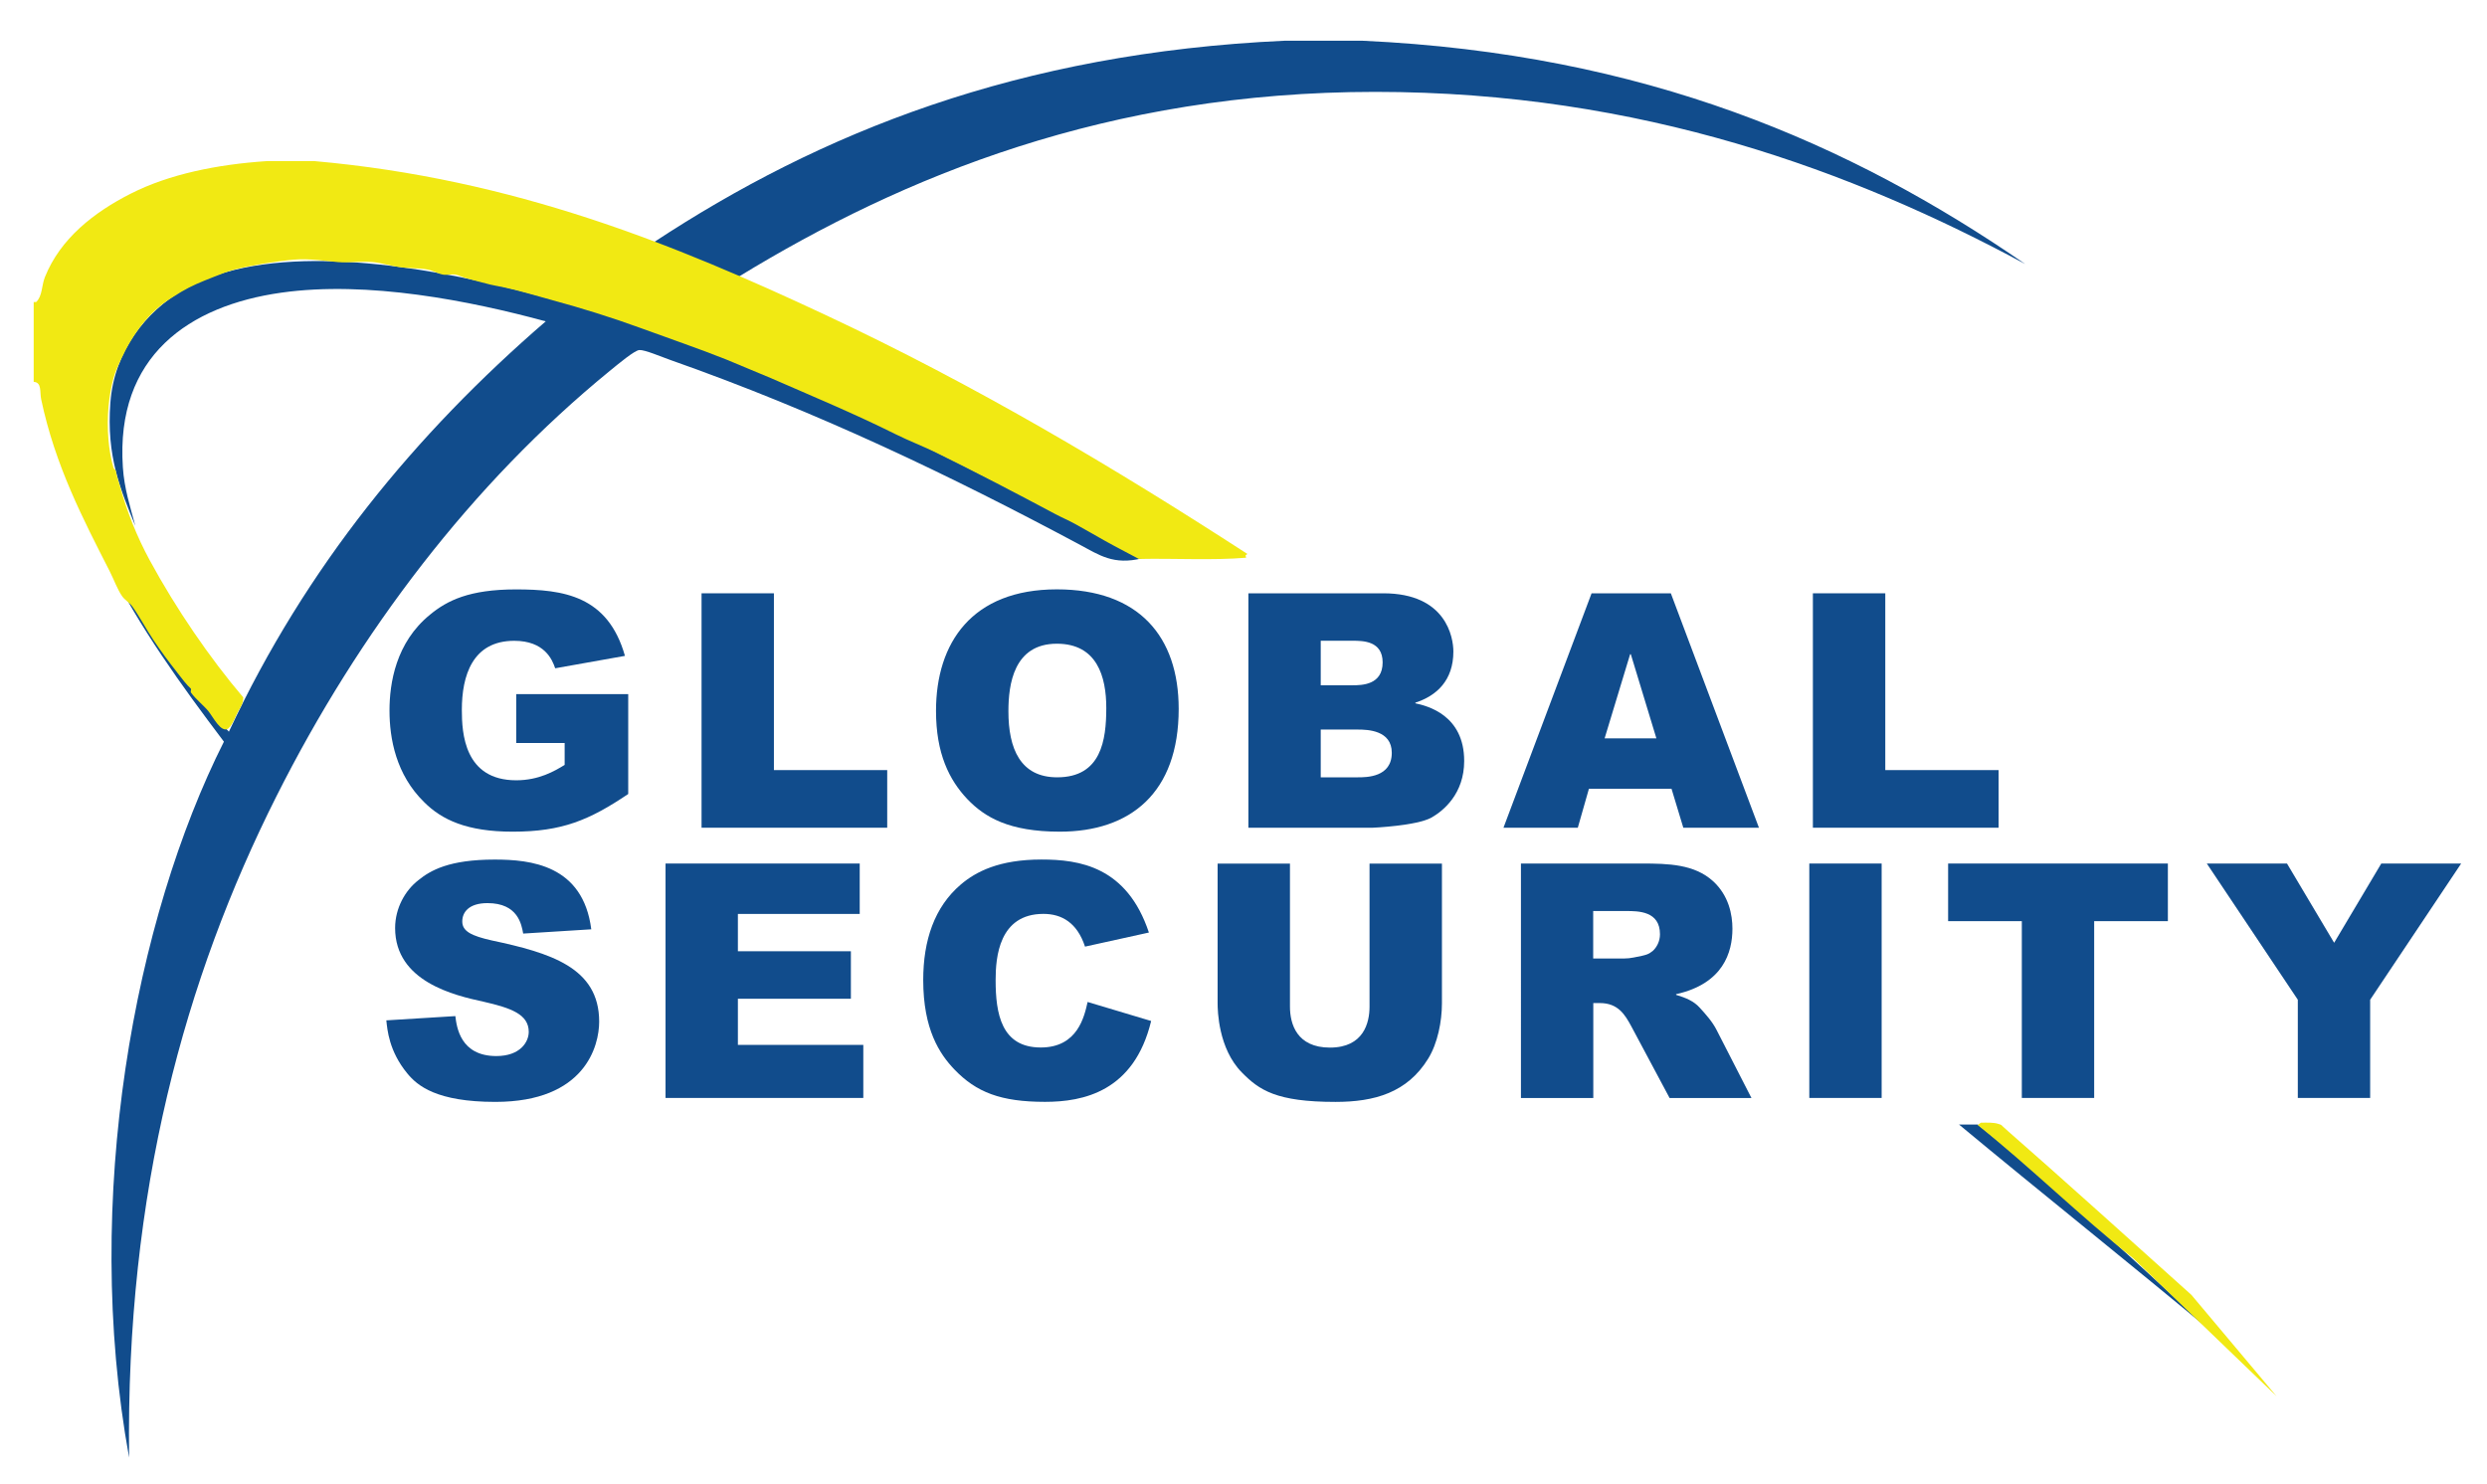
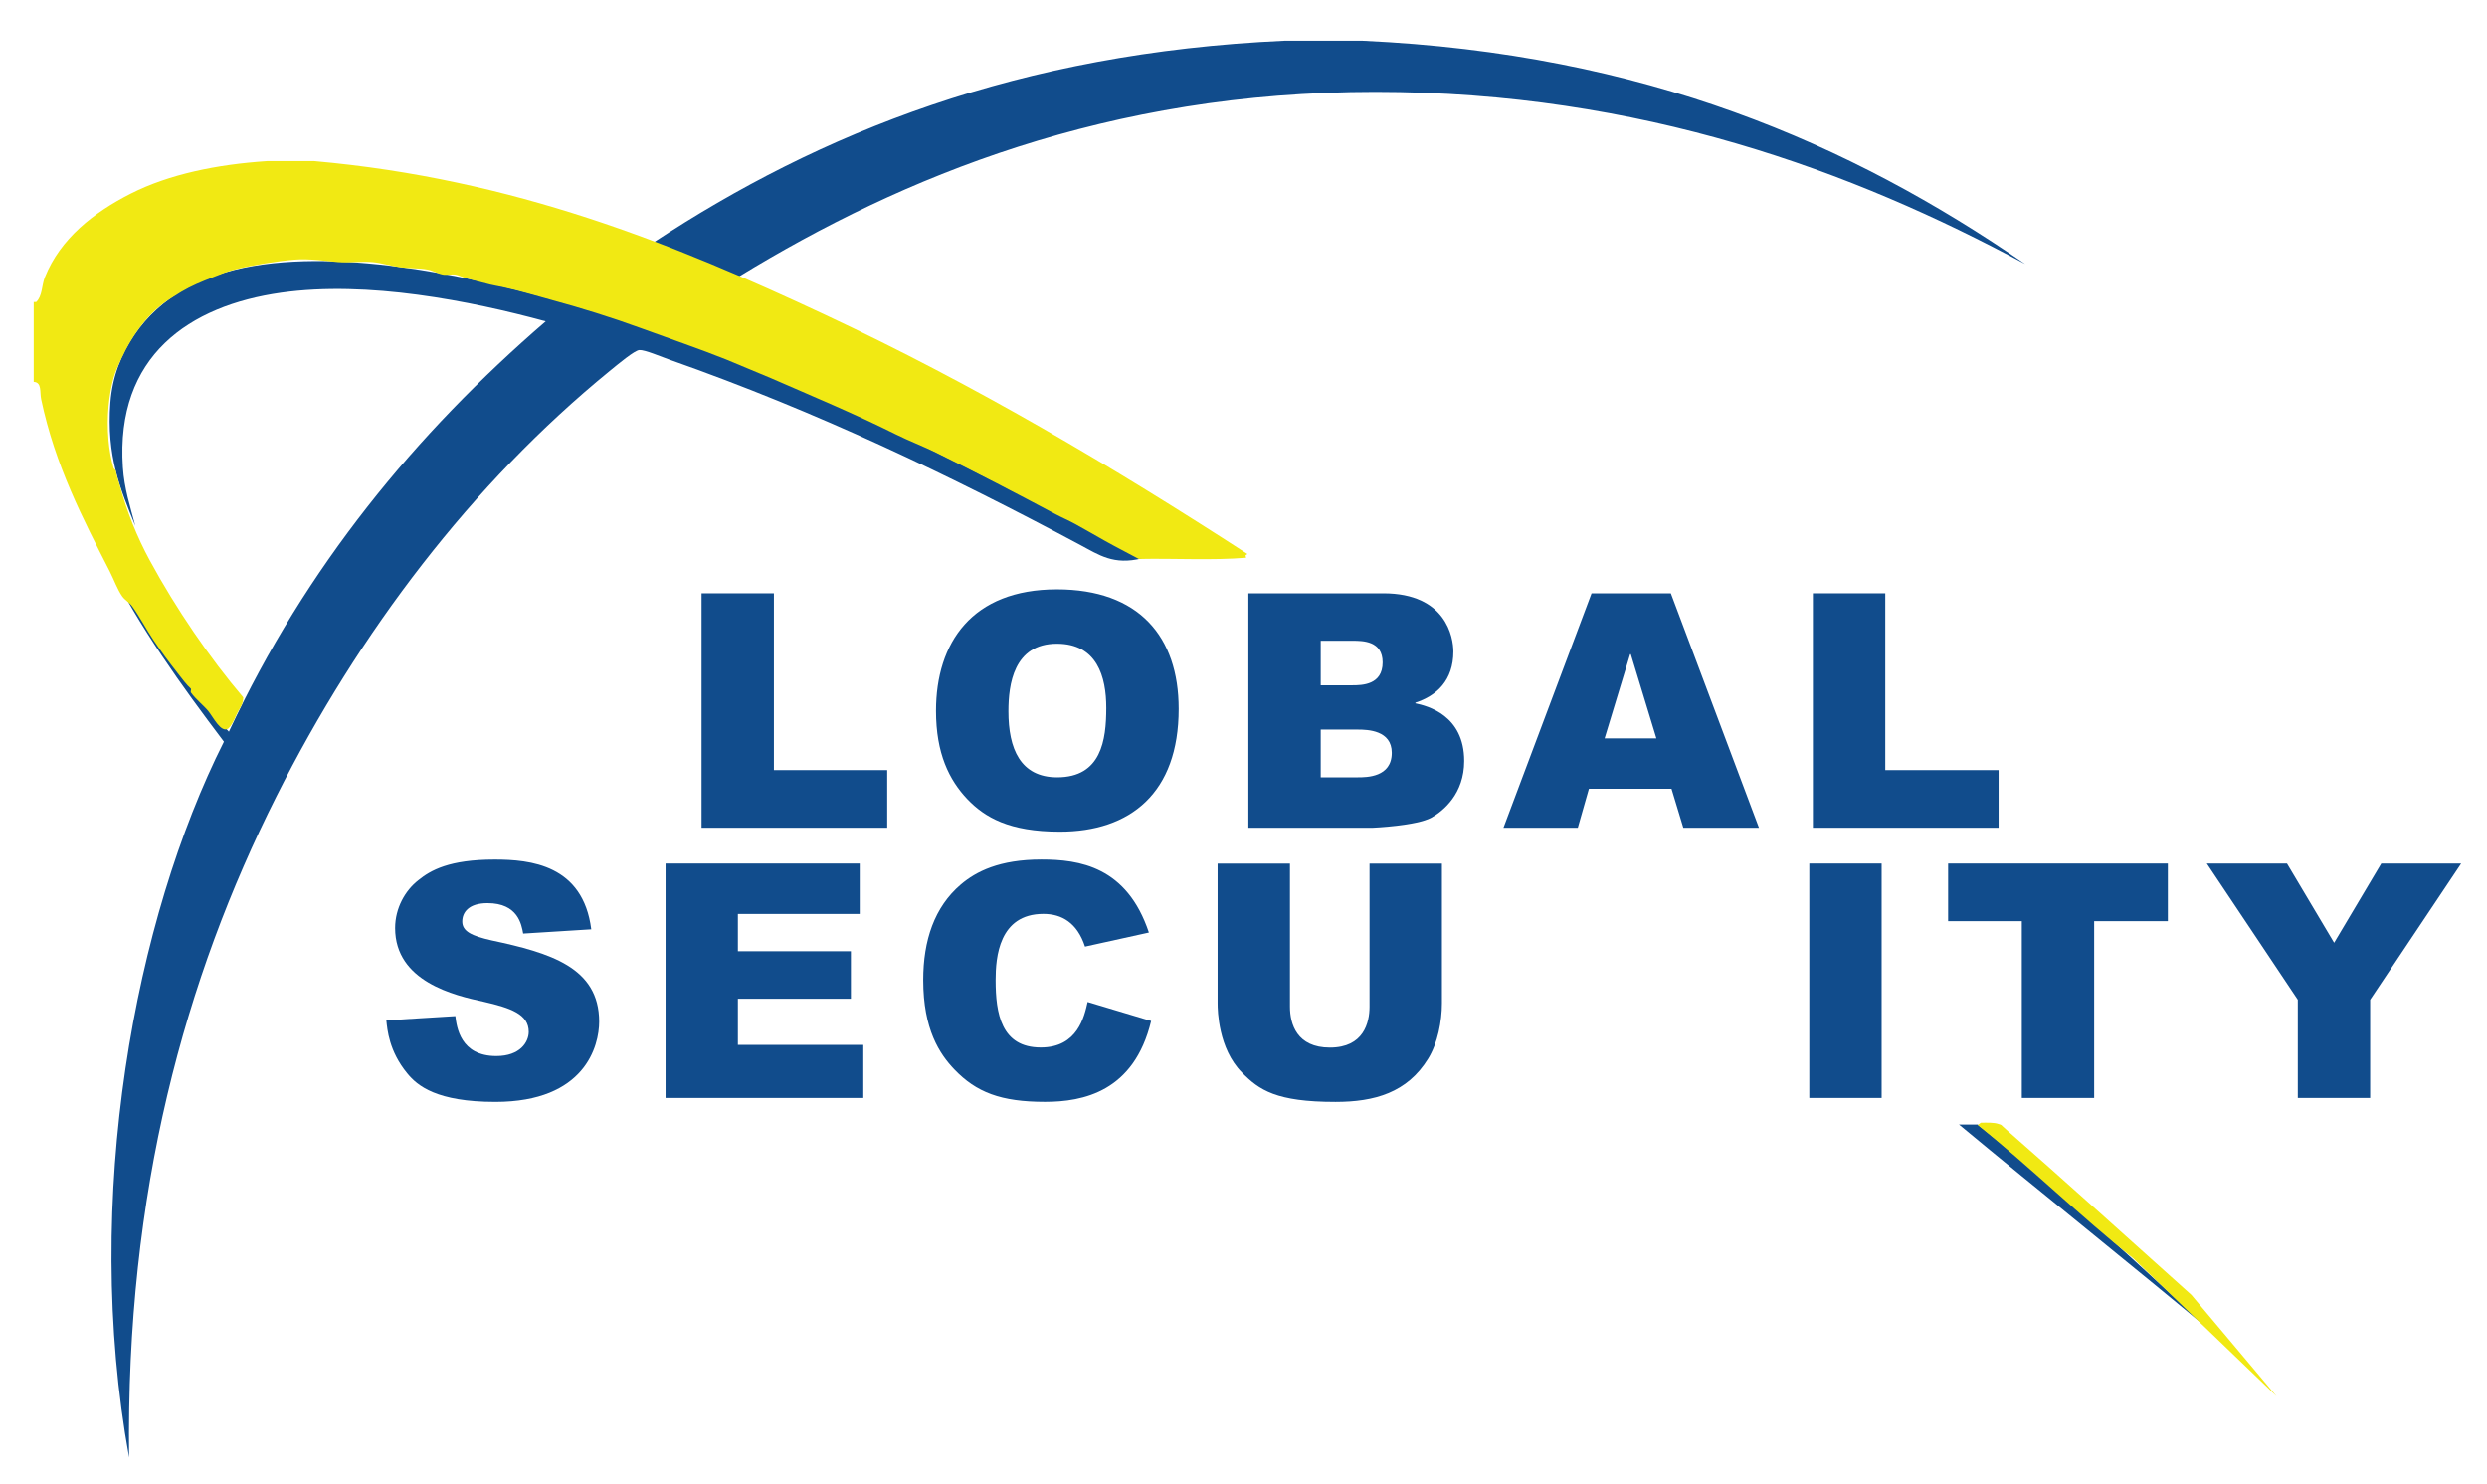
<svg xmlns="http://www.w3.org/2000/svg" version="1.1" x="0px" y="0px" viewBox="0 0 478.5 285.5" style="enable-background:new 0 0 478.5 285.5;" xml:space="preserve">
  <style type="text/css">
	.st0{fill-rule:evenodd;clip-rule:evenodd;fill:#114C8C;}
	.st1{fill-rule:evenodd;clip-rule:evenodd;fill:#F1E913;}
	.st2{fill:#114C8C;}
</style>
  <g id="Layer_1">
    <path class="st0" d="M247.08,7.84c5.04,0,10.08,0,15.12,0c54.29,2.51,93.81,19.79,127.44,42.96   C356.74,33.05,315.8,17.68,264.6,17.68c-51.43,0-90.88,16.27-122.4,35.52c-5.67-2.01-10.89-4.47-16.56-6.48   C157.85,25.49,195.98,10.18,247.08,7.84z" />
    <path class="st0" d="M20.52,108.16c6.37,12.67,14.37,23.71,22.56,34.56c-17.11,34.02-27.32,87.79-18.24,137.76   c-0.66-51.1,10.79-92.33,28.32-127.2c15.94-31.71,37.66-60.24,64.08-81.84c1.74-1.42,4.82-4,5.76-4.08c1.01-0.09,4.15,1.27,6,1.92   c28.4,10,53.93,22.27,78.72,35.52c3.77,2.01,6.52,4,12,2.64c-36.69-19.2-77.14-41.46-124.08-52.56   c-18.01-4.26-44.77-8.28-60.48,0.96c-7.05,4.15-13.15,11.6-13.92,21.6c-0.8,10.41,1.96,16.8,4.8,23.76   c-1.03-3.85-2.12-7.13-2.4-11.28c-1.44-21.44,12.78-31.1,30.48-33.6c16.63-2.35,36.33,1.57,50.88,5.52   c-25.03,21.61-46.11,47.17-60.96,78.96C34.93,131.34,27.35,119.08,20.52,108.16z" />
    <path class="st0" d="M426.36,256.96c-15.07-13.73-29.87-27.73-45.84-40.56c-1.2,0-2.4,0-3.6,0   C392.69,229.5,410.64,243.8,426.36,256.96z" />
    <g>
      <path class="st1" d="M139.68,69.16c-5.01-2-10.91-4.02-16.32-6c-5.54-2.03-11.53-3.9-17.52-5.52c-2.99-0.81-5.96-1.74-9.12-2.4    c-0.75-0.16-1.6-0.28-2.4-0.48c-1.62-0.4-2.82-0.75-4.56-1.2c-0.65-0.17-1.55-0.63-2.16-0.72c-0.8-0.12-1.61,0.15-2.4,0    c-0.98-0.18-1.88-0.77-2.88-0.96c-1.75-0.33-3.65-0.2-5.52-0.48c-1.69-0.25-3.4-0.81-5.04-0.96c-2.29-0.21-4.74,0.17-6.72,0    c-1.89-0.17-5.56-0.73-8.4-0.48c-3.25,0.28-8.19,1.06-11.52,1.92c-1.36,0.35-2.72,0.9-4.08,1.44c-2.46,0.97-4.16,1.65-6.24,2.88    c-0.53,0.31-1.16,0.73-1.92,1.2c-4.16,2.58-7.35,6.88-9.6,11.76c-0.52,1.12-1.11,2.38-1.44,3.6c-0.85,3.1-1.37,7.34-0.96,12    c0.15,1.73,0.48,3.66,0.96,5.28c0.07,0.24,0.41,0.25,0.48,0.72c0.15,0.99,0.46,1.7,0.72,2.64c1.37,5.06,3.34,9.94,5.76,14.4    c5.02,9.27,11.59,18.88,18,26.4c0.01,1.1-0.45,1.79-0.96,2.64c-0.45,0.76-0.98,2.49-1.92,3.36c-1.4,0.9-2.84-2.12-3.84-3.36    c-0.85-1.05-2.44-2.29-3.36-3.6c-0.09-0.13,0.12-0.62,0-0.72c-0.81-0.71-1.77-2-2.64-3.12c-1.58-2.02-3.1-4.05-4.56-6.24    c-1.39-2.07-2.6-4.42-4.08-6.48c-0.51-0.71-1.4-1.19-1.92-1.92c-0.93-1.31-1.6-3.23-2.4-4.8c-5.15-10.1-10.51-20.36-13.2-33.12    c-0.3-1.42,0.17-3.26-1.44-3.36c0-5.12,0-10.24,0-15.36c0.16,0,0.32,0,0.48,0c1.22-1.18,1.02-3.15,1.68-4.8    c2.95-7.38,9.39-12.45,16.56-16.08c7.34-3.71,16.51-5.6,26.16-6.24c3.04,0,6.08,0,9.12,0c38.46,3.41,69.32,16.02,98.16,29.52    C187.5,74.03,214.03,89.76,240,106.6l-0.36,0.28l0.12,0.44c-6.42,0.54-13.82,0.1-20.64,0.24c-1.95-1.05-4.51-2.35-6.72-3.6    c-1.64-0.93-3.55-2.03-5.52-3.12c-1.29-0.71-2.59-1.25-3.84-1.92c-7.47-3.98-14.99-7.92-22.8-11.76c-2.62-1.29-5.31-2.3-7.92-3.6    c-7.79-3.89-15.8-7.22-24-10.8" />
      <path class="st1" d="M381.12,216.04c1.3-0.01,2.52-0.06,3.37,0.24c0.89,0.32,0.02-0.21,1.91,1.44    c8.39,7.3,26.78,23.88,35.22,31.45l16.39,19.51l-27.59-26.55c-10.26-8.14-19.69-17.46-29.91-25.64" />
      <g>
        <path class="st1" d="M239.64,106.88c0.34,0.07,0.62,0.16,0.84,0.2" />
      </g>
    </g>
  </g>
  <g id="Layer_2">
    <g>
-       <path class="st2" d="M99.32,133.57h21.55v19.22c-7.5,5.04-12.73,7.25-22.24,7.25c-8.76,0-13.61-2.27-17.01-5.67    c-5.42-5.29-6.68-12.22-6.68-17.64c0-5.23,1.2-13.1,7.81-18.46c3.28-2.71,7.56-4.85,16.51-4.85c9.13,0,17.7,1.2,20.98,12.79    l-13.42,2.39c-0.57-1.7-2.08-5.29-7.88-5.29c-8.06,0-10.08,6.74-10.08,13.29c0,4.41,0.44,13.55,10.46,13.55    c4.35,0,7.37-1.76,9.32-2.96v-4.22h-9.32V133.57z" />
      <path class="st2" d="M148.9,114.17v34.02h21.8v11.09h-35.72v-45.11H148.9z" />
      <path class="st2" d="M203.34,113.41c15.75,0,23.44,9.07,23.44,23c0,16.19-9.32,23.63-22.87,23.63c-9.77,0-14.43-2.77-17.77-6.24    c-3.53-3.72-6.05-8.82-6.05-17.01C180.09,123.68,187.02,113.41,203.34,113.41z M203.4,149.58c8.5,0,9.45-7.18,9.45-13.36    c0-5.99-1.76-12.35-9.51-12.35c-8.32,0-9.32,7.88-9.32,12.98C194.01,144.09,196.34,149.58,203.4,149.58z" />
      <path class="st2" d="M266.15,114.17c12.1,0,13.48,8.5,13.48,11.21c0,5.54-3.21,8.51-7.31,9.83v0.13c2.33,0.5,9.39,2.27,9.39,11.09    c0,6.3-3.97,9.58-6.3,10.9c-2.84,1.58-11.21,1.95-11.28,1.95h-23.94v-45.11H266.15z M254.11,131.87h6.05    c1.89,0,5.86-0.06,5.86-4.41c0-4.16-3.84-4.16-5.8-4.16h-6.11V131.87z M254.11,149.58h7.12c1.7,0,6.55,0,6.55-4.72    c0-4.35-4.66-4.47-6.55-4.47h-7.12V149.58z" />
      <path class="st2" d="M305.71,151.78l-2.14,7.5h-14.3l16.95-45.11h15.25l16.95,45.11h-14.55l-2.27-7.5H305.71z M318.69,142.08    l-4.92-16.19h-0.13l-4.91,16.19H318.69z" />
      <path class="st2" d="M362.73,114.17v34.02h21.8v11.09H348.8v-45.11H362.73z" />
      <path class="st2" d="M87.61,195.53c0.25,2.08,0.95,7.69,7.88,7.69c4.6,0,6.24-2.71,6.24-4.66c0-3.4-3.47-4.6-8.7-5.8    c-5.54-1.2-17.01-3.84-17.01-14.18c0-3.84,1.95-7.25,4.47-9.2c2.33-1.89,5.92-3.97,14.68-3.97c6.87,0,17.01,1.01,18.59,13.42    l-13.1,0.82c-0.32-1.76-1.01-5.86-6.87-5.86c-3.59,0-4.85,1.76-4.85,3.53c0,1.89,1.76,2.77,5.67,3.65    c11.21,2.39,20.67,5.17,20.67,15.63c0,4.66-2.71,15.44-19.97,15.44c-11.28,0-15-3.09-16.95-5.48c-3.53-4.28-3.84-8.44-4.03-10.21    L87.61,195.53z" />
      <path class="st2" d="M165.41,166.17v9.7h-23.44v7.18h21.74v9.14h-21.74v8.88h24.13v10.21h-38.05v-45.11H165.41z" />
      <path class="st2" d="M221.48,196.47c-3.28,13.61-13.1,15.56-20.41,15.56c-8.51,0-13.23-1.83-17.45-6.24    c-2.83-2.96-5.99-7.69-5.99-17.2c0-7.62,2.14-14.05,7.25-18.4c2.9-2.46,7.37-4.79,15.5-4.79c7.25,0,16.44,1.32,20.67,14.05    l-12.29,2.71c-1.51-4.6-4.47-6.3-8-6.3c-8.57,0-9.2,8.38-9.2,12.73c0,6.43,1.07,12.98,8.69,12.98c7.12,0,8.38-5.99,9.01-8.76    L221.48,196.47z" />
      <path class="st2" d="M277.43,166.17v26.9c0,3.46-0.82,7.69-2.65,10.65c-4.03,6.55-10.33,8.32-17.83,8.32    c-11.4,0-14.68-2.27-18.02-5.67c-4.54-4.6-4.66-11.97-4.66-13.29v-26.9h13.92v27.53c0,3.34,1.32,7.88,7.69,7.88    c6.49,0,7.62-4.79,7.62-7.88v-27.53H277.43z" />
-       <path class="st2" d="M292.61,166.17h23.25c5.17,0,10.14,0.13,13.74,3.4c3.02,2.77,3.72,6.43,3.72,9.14    c0,4.54-1.76,10.58-10.84,12.6v0.13c1.89,0.57,3.4,1.2,4.54,2.46c1.2,1.32,2.46,2.71,3.28,4.35l6.68,13.04h-15.75l-7.37-13.8    c-1.2-2.21-2.52-4.47-6.05-4.47h-1.26v18.27h-13.92V166.17z M306.53,184.44h6.05c0.5,0,1.13-0.06,1.76-0.19    c2.65-0.5,2.83-0.63,3.65-1.26c0.76-0.69,1.39-1.83,1.39-3.21c0-4.47-4.16-4.47-6.55-4.47h-6.3V184.44z" />
      <path class="st2" d="M362.03,166.17v45.11h-13.92v-45.11H362.03z" />
      <path class="st2" d="M417.1,166.17v11.09h-14.18v34.02H389v-34.02h-14.18v-11.09H417.1z" />
      <path class="st2" d="M440.02,166.17l9.07,15.25l9.07-15.25h15.37l-17.51,26.21v18.9H442.1v-18.9l-17.51-26.21H440.02z" />
    </g>
  </g>
</svg>